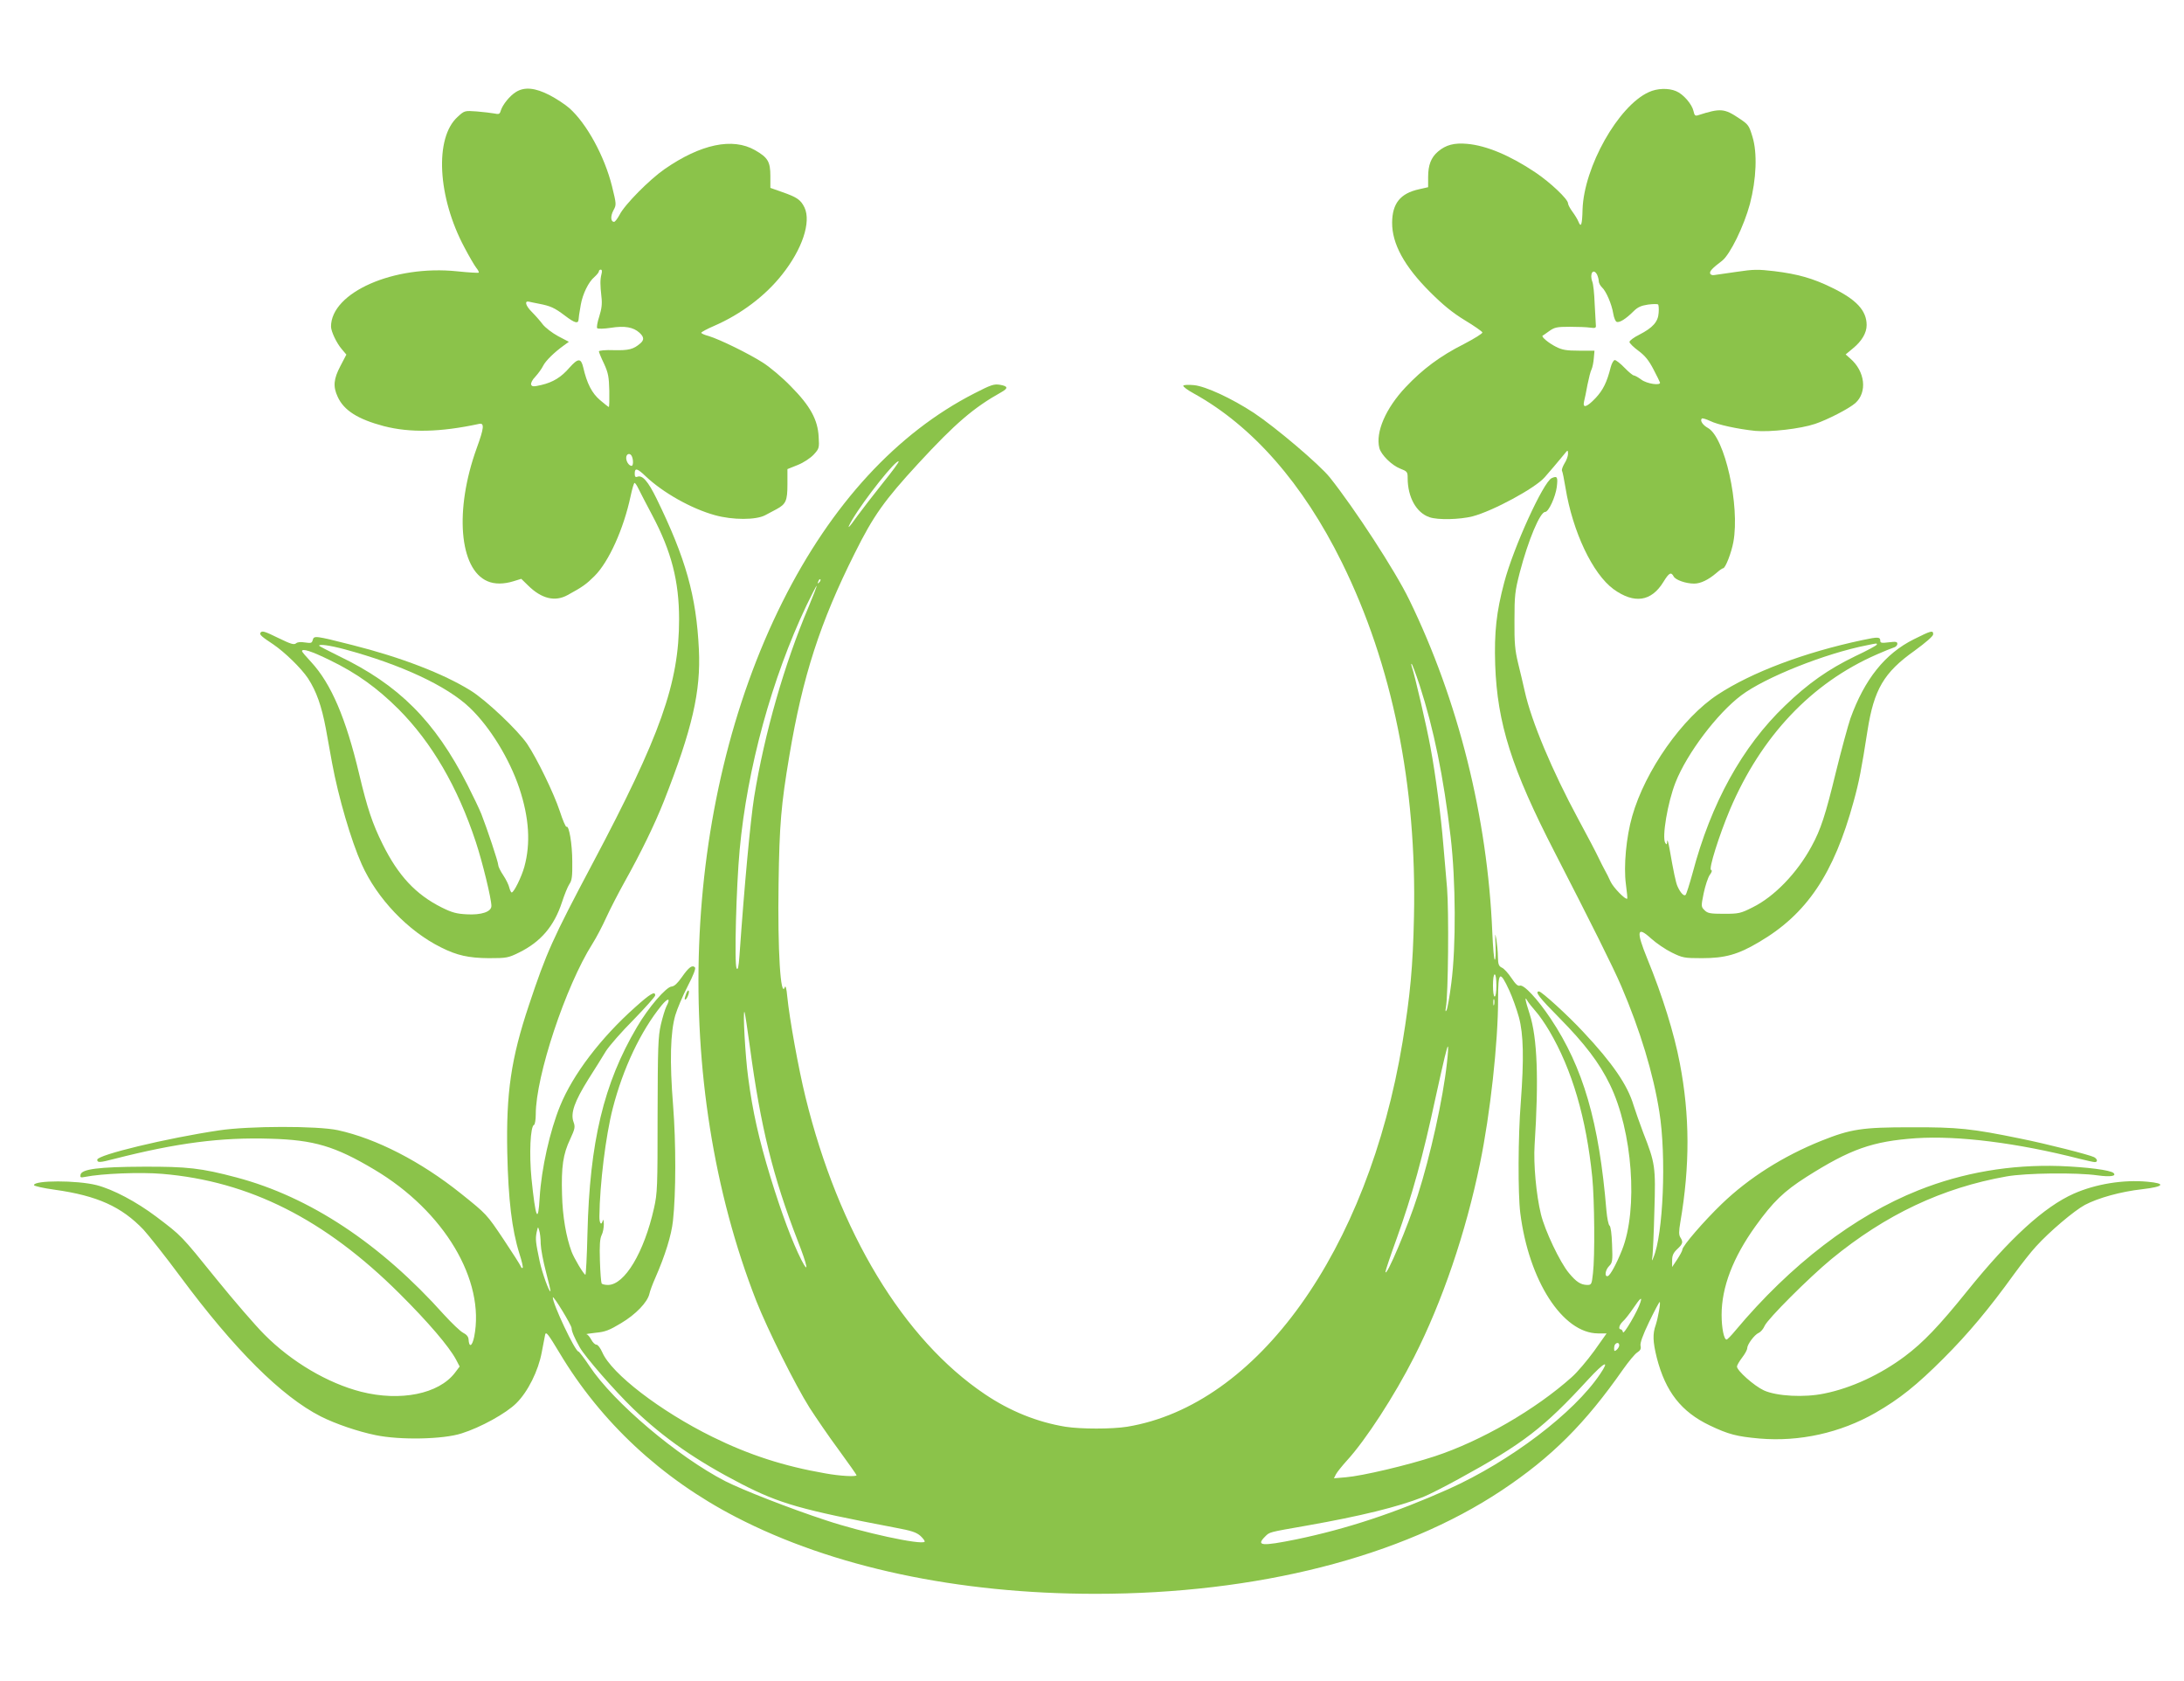
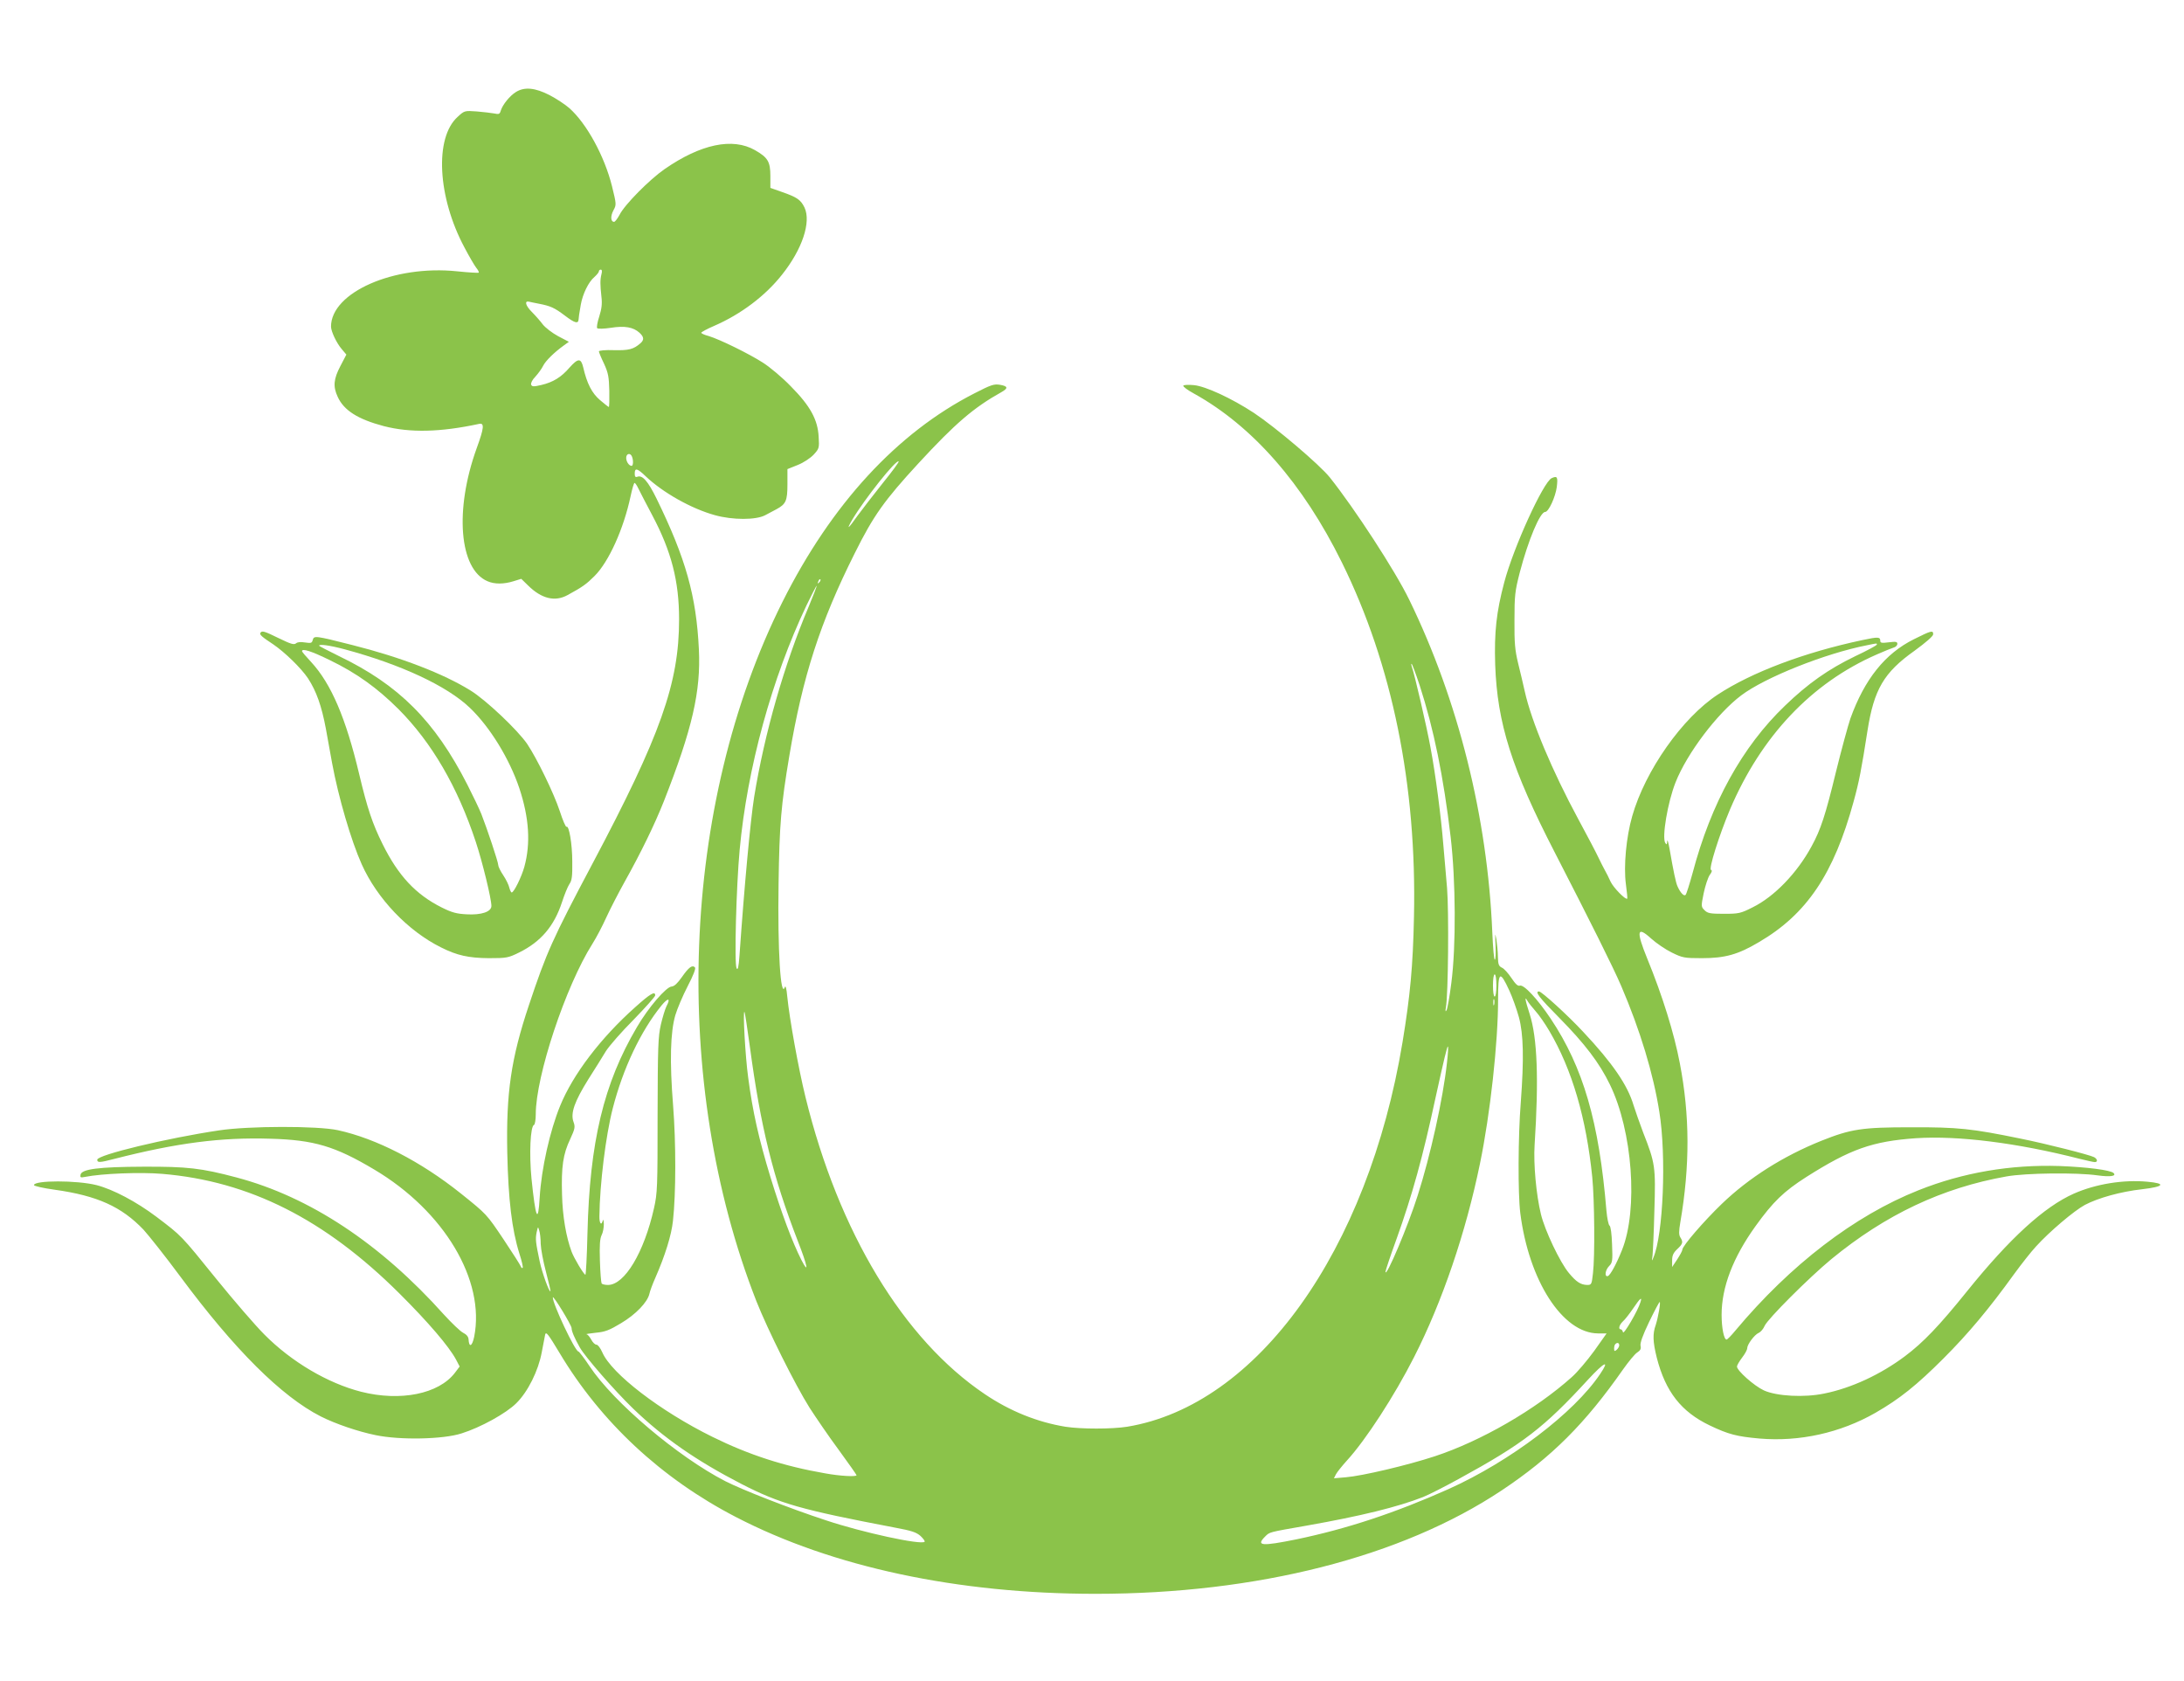
<svg xmlns="http://www.w3.org/2000/svg" version="1.0" width="1280pt" height="985pt" viewBox="0 0 1280 985" preserveAspectRatio="xMidYMid meet">
  <g transform="translate(0,985) scale(0.1,-0.1)" fill="#8bc34a" stroke="none">
    <path d="M3024 9311 c-36 -22 -78 -74 -89 -109 -6 -21 -11 -23 -38 -17 -18 3 -64 9 -103 12 -71 5 -72 5 -112 -32 -136 -122 -118 -470 40 -765 27 -52 59 -106 69 -119 11 -13 17 -26 15 -29 -3 -2 -59 1 -126 8 -371 39 -741 -124 -740 -325 1 -28 32 -95 63 -131 l27 -32 -35 -67 c-40 -76 -44 -120 -16 -180 36 -80 119 -132 270 -172 155 -40 331 -36 559 13 32 7 29 -24 -14 -142 -131 -362 -103 -709 63 -780 41 -18 95 -18 153 0 l45 14 40 -39 c79 -78 158 -97 232 -56 88 48 110 64 158 112 83 83 170 275 211 468 9 42 19 77 23 77 4 0 14 -15 22 -32 9 -18 45 -89 82 -158 112 -211 157 -386 157 -609 0 -374 -108 -679 -507 -1431 -236 -445 -270 -521 -373 -830 -105 -314 -134 -514 -127 -865 6 -275 27 -451 71 -591 14 -43 23 -81 19 -84 -3 -3 -8 1 -11 9 -2 7 -48 79 -102 160 -98 146 -98 146 -249 267 -235 188 -496 322 -721 371 -121 26 -522 25 -695 -1 -309 -46 -715 -144 -715 -172 0 -18 13 -18 101 5 364 93 624 127 913 118 257 -7 380 -44 610 -181 409 -243 651 -649 585 -980 -12 -57 -30 -65 -33 -14 -1 15 -12 28 -32 38 -16 8 -66 56 -111 105 -373 417 -787 691 -1217 805 -207 55 -289 64 -546 63 -262 -1 -362 -14 -368 -47 -3 -16 0 -18 25 -13 99 20 327 29 454 18 511 -43 953 -266 1390 -701 168 -167 290 -310 331 -386 l22 -42 -28 -37 c-95 -124 -319 -169 -549 -111 -196 50 -408 175 -567 335 -53 53 -180 200 -282 326 -209 259 -203 252 -352 365 -117 88 -253 160 -350 185 -115 29 -367 29 -367 0 0 -5 55 -18 122 -27 249 -35 391 -99 520 -234 30 -33 128 -156 216 -275 318 -429 593 -702 822 -819 87 -44 219 -89 322 -110 143 -30 396 -25 504 10 112 35 262 118 321 177 68 67 129 190 149 298 8 44 17 91 20 104 5 20 18 3 83 -105 242 -406 598 -738 1035 -964 565 -293 1300 -450 2108 -450 947 0 1794 216 2380 606 293 195 489 391 712 710 32 45 68 89 82 98 19 12 24 22 20 39 -4 15 12 61 50 140 31 64 59 117 62 117 7 0 -9 -91 -23 -134 -19 -53 -17 -99 6 -192 51 -199 143 -317 310 -397 111 -53 159 -65 292 -77 234 -20 474 33 680 151 141 81 242 162 398 318 146 146 268 292 413 493 43 59 101 133 130 164 79 87 223 209 286 243 78 41 210 78 336 92 129 15 142 34 30 44 -140 13 -302 -13 -431 -70 -173 -77 -374 -260 -624 -570 -165 -205 -259 -303 -366 -383 -143 -107 -313 -186 -471 -218 -118 -25 -280 -16 -355 18 -58 27 -158 116 -158 140 0 7 14 31 30 52 17 22 30 46 30 55 0 22 42 79 67 90 13 6 28 24 35 41 18 41 259 282 392 392 317 260 648 417 1026 484 112 20 410 24 535 6 74 -10 111 -4 92 14 -17 17 -157 35 -317 41 -287 9 -565 -38 -826 -142 -375 -149 -750 -436 -1073 -822 -24 -29 -47 -53 -52 -53 -15 0 -29 67 -29 145 0 161 66 335 199 520 103 143 165 203 298 288 259 164 387 209 643 227 245 16 592 -27 959 -121 41 -10 80 -19 88 -19 19 0 16 18 -4 29 -28 14 -274 77 -433 109 -283 58 -364 67 -640 66 -287 0 -352 -10 -525 -79 -224 -90 -425 -217 -584 -370 -105 -101 -231 -247 -231 -268 0 -7 -14 -32 -30 -57 l-30 -45 0 38 c0 30 7 45 30 67 33 31 36 41 18 69 -9 15 -9 35 0 88 57 332 56 627 -3 933 -33 174 -102 396 -191 613 -66 162 -60 193 23 117 30 -27 84 -64 121 -82 63 -31 73 -33 177 -33 134 0 211 21 332 93 282 164 441 401 557 826 32 116 45 184 81 414 38 242 96 341 275 468 67 49 110 86 110 97 0 25 -11 22 -113 -29 -169 -84 -289 -234 -372 -464 -14 -41 -53 -184 -86 -318 -60 -247 -88 -334 -142 -432 -85 -157 -219 -295 -345 -357 -71 -36 -82 -38 -169 -38 -80 0 -95 3 -113 21 -20 20 -21 22 -5 100 9 43 25 91 35 106 13 17 16 28 8 30 -15 5 47 202 111 354 183 430 478 742 861 909 41 18 85 36 98 40 12 3 22 13 22 22 0 13 -9 14 -50 9 -40 -5 -50 -4 -50 8 0 24 -11 25 -105 5 -340 -72 -649 -189 -847 -319 -208 -136 -426 -446 -502 -713 -35 -122 -51 -293 -37 -398 6 -45 10 -84 8 -85 -9 -10 -82 65 -98 100 -10 23 -25 52 -33 66 -8 14 -25 48 -38 75 -13 28 -65 127 -116 221 -155 287 -277 577 -316 754 -9 41 -27 116 -39 165 -18 75 -22 117 -21 250 0 146 3 171 31 280 50 191 119 355 149 355 20 0 60 87 68 146 7 59 3 67 -30 52 -49 -23 -224 -406 -278 -611 -46 -173 -59 -292 -53 -482 12 -344 97 -611 349 -1100 213 -414 342 -672 390 -784 111 -259 188 -514 223 -736 42 -261 23 -721 -35 -855 -9 -23 -10 -22 -5 10 2 19 8 139 11 265 8 259 5 278 -66 459 -21 56 -46 127 -56 159 -35 118 -123 247 -295 430 -90 97 -244 237 -259 237 -27 0 1 -36 119 -155 149 -151 235 -264 296 -390 133 -272 167 -732 71 -971 -32 -80 -68 -147 -83 -152 -21 -6 -15 36 8 59 19 19 21 30 17 126 -2 62 -8 107 -15 111 -6 4 -14 43 -18 87 -43 520 -136 840 -327 1126 -77 115 -158 202 -181 193 -11 -4 -25 9 -49 45 -18 27 -43 55 -55 60 -19 9 -23 19 -24 63 0 29 -5 76 -9 103 -8 42 -8 37 -5 -32 2 -45 1 -85 -4 -87 -5 -3 -11 70 -15 162 -28 672 -199 1357 -487 1948 -82 169 -320 534 -465 716 -62 77 -318 294 -446 379 -130 85 -281 155 -350 162 -32 3 -60 2 -63 -3 -3 -5 25 -26 62 -46 343 -190 639 -527 867 -989 296 -599 440 -1307 423 -2078 -6 -289 -22 -460 -67 -734 -203 -1224 -851 -2129 -1615 -2254 -89 -14 -269 -14 -360 0 -165 27 -325 91 -473 191 -477 321 -857 949 -1051 1740 -42 171 -94 460 -107 590 -4 46 -10 67 -14 56 -25 -73 -43 217 -37 604 5 350 15 464 63 750 78 466 180 782 384 1189 109 219 173 309 373 526 215 233 323 326 486 417 41 23 39 35 -8 43 -35 6 -53 0 -150 -50 -454 -232 -838 -649 -1125 -1222 -596 -1191 -656 -2814 -153 -4098 66 -167 227 -490 312 -625 37 -57 113 -169 171 -247 57 -78 104 -145 104 -148 0 -10 -97 -5 -184 11 -242 42 -446 108 -661 214 -306 151 -591 370 -645 495 -11 25 -26 45 -34 45 -9 0 -22 13 -31 30 -9 16 -21 31 -28 31 -6 1 18 5 55 9 55 5 80 15 148 56 86 51 155 123 166 172 3 15 18 56 34 92 58 132 95 251 104 335 18 160 18 460 1 675 -21 262 -16 431 13 531 11 37 43 113 72 169 34 65 49 105 43 111 -16 16 -36 1 -76 -56 -26 -37 -45 -55 -60 -56 -32 -1 -137 -123 -204 -238 -195 -330 -277 -674 -290 -1208 -3 -134 -9 -243 -12 -243 -9 0 -67 97 -81 135 -32 86 -53 207 -56 334 -5 164 6 238 48 326 28 61 30 71 19 101 -18 51 6 119 87 249 39 61 85 135 103 165 19 30 91 113 162 184 70 72 127 136 127 143 0 27 -29 10 -118 -70 -201 -179 -364 -393 -439 -577 -60 -146 -110 -369 -120 -537 -9 -159 -24 -125 -48 110 -14 143 -7 308 15 315 5 2 10 30 10 62 0 224 175 751 332 999 23 36 60 107 82 156 23 50 70 141 105 204 100 179 177 338 232 476 167 425 217 644 205 890 -15 313 -77 533 -248 883 -50 102 -83 140 -113 128 -11 -4 -15 1 -15 19 0 35 15 31 63 -15 102 -97 269 -191 407 -229 104 -29 241 -29 295 0 22 12 52 27 66 35 55 30 64 49 64 146 l0 89 60 24 c35 14 74 40 94 61 32 35 33 39 29 104 -5 101 -50 182 -163 296 -49 51 -123 113 -164 139 -81 52 -252 136 -318 156 -24 6 -43 15 -43 19 0 4 35 23 77 41 156 68 298 175 396 299 119 149 172 309 132 394 -22 45 -43 60 -132 91 l-68 24 0 69 c0 85 -15 109 -90 152 -131 75 -318 36 -530 -111 -87 -60 -235 -209 -264 -268 -12 -22 -26 -41 -32 -41 -20 0 -22 33 -4 67 18 33 18 35 -8 141 -44 177 -149 369 -251 459 -24 21 -77 56 -116 76 -84 43 -146 49 -196 18z m501 -1068 c-8 -33 -8 -60 0 -133 5 -41 1 -70 -13 -115 -11 -33 -16 -64 -12 -68 4 -5 40 -4 80 2 81 13 132 4 168 -29 27 -25 28 -42 5 -62 -40 -35 -68 -42 -155 -40 -49 2 -88 -2 -88 -7 0 -5 13 -37 30 -72 25 -55 29 -77 31 -159 1 -52 0 -95 -3 -95 -2 0 -25 18 -51 40 -48 41 -77 97 -99 193 -13 54 -30 54 -80 -2 -49 -57 -97 -86 -165 -102 -47 -11 -55 -10 -60 2 -3 9 7 29 25 47 16 18 37 46 45 63 15 30 65 79 122 120 l29 21 -63 33 c-35 19 -75 50 -90 69 -14 19 -43 52 -64 73 -37 37 -45 67 -16 60 7 -2 33 -7 58 -12 67 -13 90 -23 151 -69 59 -45 79 -50 81 -23 1 9 2 22 3 27 1 6 6 33 10 60 11 62 45 133 80 162 14 13 26 27 26 33 0 5 5 10 11 10 7 0 9 -10 4 -27z m179 -1069 c9 -22 7 -54 -2 -54 -15 0 -32 24 -32 47 0 26 25 31 34 7z m1469 -156 c-54 -68 -120 -153 -147 -190 -54 -77 -69 -89 -32 -25 73 123 259 357 273 343 3 -3 -39 -60 -94 -128z m-372 -581 c-10 -9 -11 -8 -5 6 3 10 9 15 12 12 3 -3 0 -11 -7 -18z m-61 -141 c-144 -340 -259 -742 -320 -1116 -22 -138 -58 -527 -86 -929 -5 -70 -10 -89 -17 -75 -14 24 -2 479 18 694 44 478 189 1006 392 1433 31 64 58 116 59 114 2 -2 -19 -56 -46 -121z m6260 -223 c0 -5 -58 -36 -128 -69 -157 -76 -275 -159 -410 -289 -251 -240 -434 -572 -542 -981 -18 -65 -36 -123 -41 -128 -9 -10 -30 11 -47 49 -10 20 -24 88 -47 220 -7 39 -13 59 -14 45 -1 -20 -3 -22 -11 -10 -21 32 14 239 60 355 67 170 244 404 385 510 139 105 492 246 738 294 58 12 57 12 57 4z m-2680 -238 c83 -256 140 -535 182 -890 30 -256 32 -641 4 -855 -10 -80 -23 -152 -28 -160 -6 -11 -8 -6 -4 15 14 73 18 566 7 700 -7 77 -16 192 -22 255 -13 162 -45 409 -75 569 -22 122 -95 436 -110 475 -3 9 -4 16 -1 16 3 0 24 -56 47 -125z m450 -1760 c0 -37 -4 -65 -10 -65 -6 0 -10 28 -10 65 0 37 4 65 10 65 6 0 10 -28 10 -65z m76 -30 c18 -39 43 -109 56 -156 27 -100 30 -243 11 -499 -16 -200 -17 -535 -3 -648 50 -397 248 -705 456 -706 l50 0 -73 -103 c-41 -56 -99 -125 -131 -153 -212 -190 -532 -375 -803 -464 -161 -53 -425 -115 -521 -123 l-70 -6 12 24 c7 13 36 49 64 80 110 120 279 380 394 607 164 322 303 729 386 1134 60 290 106 709 106 962 0 165 10 172 66 51z m-4940 -92 c-8 -16 -23 -65 -33 -108 -16 -71 -18 -130 -19 -530 0 -421 -1 -456 -21 -545 -58 -259 -172 -450 -270 -450 -17 0 -34 4 -37 9 -3 5 -8 64 -10 132 -3 92 0 131 10 151 8 15 13 44 13 65 -1 21 -3 30 -6 21 -8 -33 -21 -18 -20 25 2 187 37 472 78 631 60 234 164 454 287 605 38 46 54 43 28 -6z m4851 10 c-3 -10 -5 -4 -5 12 0 17 2 24 5 18 2 -7 2 -21 0 -30z m243 -39 c20 -22 56 -74 80 -115 134 -227 217 -512 252 -858 13 -134 16 -465 4 -563 -7 -65 -9 -68 -34 -68 -38 1 -64 18 -107 70 -52 62 -141 249 -164 345 -28 115 -44 295 -37 405 25 387 16 627 -29 768 -27 83 -31 109 -13 77 6 -11 28 -38 48 -61z m-4605 -209 c63 -469 135 -761 281 -1138 57 -145 67 -201 20 -109 -53 105 -115 271 -180 482 -69 226 -105 387 -131 585 -17 123 -32 394 -22 385 3 -3 17 -95 32 -205z m4085 -96 c-23 -209 -97 -543 -171 -774 -56 -178 -187 -487 -189 -448 0 7 29 94 65 193 92 257 154 480 229 830 50 227 68 302 72 297 3 -2 0 -46 -6 -98z m-5311 -1059 c1 -30 15 -104 31 -164 16 -61 28 -111 26 -113 -7 -7 -49 109 -63 175 -23 110 -26 130 -18 170 8 35 8 36 15 12 5 -14 9 -50 9 -80z m181 -493 c0 -18 16 -56 48 -113 30 -54 206 -256 313 -359 179 -172 369 -304 634 -441 226 -116 349 -151 900 -256 97 -18 125 -27 150 -49 16 -15 27 -30 24 -34 -21 -20 -367 55 -579 126 -211 69 -491 179 -589 229 -278 143 -655 462 -795 673 -32 48 -62 87 -66 87 -19 0 -151 279 -150 317 1 16 110 -163 110 -180z m6264 151 c-14 -48 -99 -193 -102 -175 -2 9 -8 17 -13 17 -16 0 -9 26 12 46 12 10 39 45 61 77 41 61 54 71 42 35z m-124 -252 c0 -7 -7 -19 -15 -26 -12 -10 -15 -9 -15 7 0 11 3 23 7 26 11 12 23 8 23 -7z m-112 -168 c-153 -228 -526 -511 -888 -674 -314 -140 -595 -233 -893 -295 -203 -41 -237 -38 -183 16 28 28 18 25 246 65 317 56 532 109 680 167 35 14 129 62 209 106 379 207 500 301 758 582 97 105 130 120 71 33z" />
-     <path d="M9663 9310 c-179 -81 -380 -439 -388 -688 -2 -89 -9 -109 -24 -71 -5 13 -21 39 -35 58 -14 19 -26 41 -26 49 0 25 -104 123 -192 182 -148 99 -286 157 -399 167 -76 7 -125 -6 -171 -45 -41 -35 -58 -79 -58 -150 l0 -59 -53 -12 c-110 -24 -157 -83 -158 -195 -1 -124 71 -256 221 -406 76 -76 132 -122 204 -166 55 -33 102 -66 104 -72 2 -6 -47 -36 -108 -68 -141 -71 -243 -148 -342 -253 -117 -124 -177 -264 -154 -356 10 -40 73 -102 122 -121 41 -16 44 -19 44 -55 0 -113 51 -204 128 -230 49 -17 176 -14 252 5 119 31 367 165 423 229 31 35 74 86 112 132 24 30 24 30 25 6 0 -13 -9 -39 -21 -57 -11 -19 -18 -38 -14 -44 3 -5 12 -49 20 -98 42 -258 159 -505 282 -595 121 -87 221 -73 292 43 33 54 45 60 60 32 11 -21 72 -42 120 -42 38 0 83 22 129 61 18 16 36 29 41 29 13 0 48 89 60 154 39 213 -50 613 -149 668 -31 17 -48 44 -36 55 3 4 25 -3 49 -14 44 -22 160 -47 264 -58 88 -8 265 12 351 41 72 24 200 90 236 122 71 64 57 186 -30 261 l-27 24 41 34 c54 44 82 92 82 138 0 85 -60 150 -205 220 -110 54 -198 79 -337 96 -94 11 -121 11 -220 -4 -62 -9 -122 -18 -132 -19 -10 -2 -21 2 -23 9 -5 13 13 32 70 75 47 37 128 203 163 333 38 146 44 299 15 393 -20 67 -25 73 -76 107 -89 60 -111 62 -242 20 -18 -6 -22 -2 -28 25 -9 40 -60 99 -102 116 -45 19 -111 17 -160 -6z m-303 -1069 c5 -11 10 -28 10 -39 0 -10 9 -27 19 -36 24 -22 57 -98 66 -154 4 -24 13 -46 20 -48 16 -7 55 18 98 61 25 25 45 34 85 40 29 4 56 4 60 1 3 -4 5 -26 3 -49 -3 -53 -35 -88 -113 -128 -32 -16 -58 -35 -58 -43 0 -7 24 -31 53 -52 39 -29 61 -57 88 -109 20 -38 37 -73 38 -77 3 -19 -77 -7 -109 17 -19 14 -39 25 -45 25 -5 0 -30 20 -54 45 -24 25 -50 45 -57 45 -7 0 -18 -19 -24 -42 -22 -88 -45 -134 -88 -180 -52 -55 -78 -63 -68 -20 4 15 13 59 20 98 8 39 18 80 24 90 5 11 11 39 13 64 l4 45 -90 0 c-73 0 -99 4 -136 23 -42 21 -88 59 -78 65 2 1 20 13 39 27 31 22 45 25 120 25 47 0 101 -2 120 -5 30 -4 35 -2 33 15 -1 11 -4 67 -7 125 -2 58 -8 116 -14 130 -17 46 6 81 28 41z" />
    <path d="M1526 6141 c-6 -10 10 -24 74 -66 68 -46 165 -140 205 -200 49 -75 80 -162 105 -296 11 -63 28 -152 36 -199 37 -201 112 -457 174 -595 90 -201 271 -391 465 -487 93 -47 162 -62 280 -63 105 0 114 2 177 33 128 63 206 155 252 296 14 43 33 90 43 105 15 21 18 46 17 131 0 104 -19 215 -34 205 -4 -3 -22 38 -39 91 -35 106 -134 309 -191 394 -56 82 -243 259 -333 314 -158 98 -406 194 -692 266 -217 55 -225 56 -232 30 -5 -19 -10 -20 -45 -15 -25 4 -44 3 -53 -5 -12 -10 -31 -4 -99 29 -88 43 -101 47 -110 32z m494 -96 c330 -89 599 -214 734 -343 118 -113 232 -299 290 -472 57 -172 67 -322 29 -460 -16 -58 -61 -150 -74 -150 -4 0 -10 13 -14 28 -3 15 -19 48 -35 72 -17 25 -30 52 -30 61 0 18 -65 212 -99 299 -12 30 -49 107 -82 172 -191 374 -402 585 -754 754 -63 31 -115 58 -115 60 0 11 64 2 150 -21z m-86 -64 c157 -76 276 -162 401 -286 196 -197 347 -456 454 -780 39 -118 91 -332 91 -374 0 -34 -58 -54 -145 -49 -58 3 -86 10 -146 40 -152 76 -255 186 -347 372 -59 119 -89 208 -137 410 -78 328 -164 529 -281 656 -30 32 -54 60 -54 64 0 18 56 0 164 -53z" />
-     <path d="M4021 4026 c-6 -16 -10 -31 -7 -33 7 -8 28 37 23 50 -3 7 -10 -1 -16 -17z" />
  </g>
</svg>